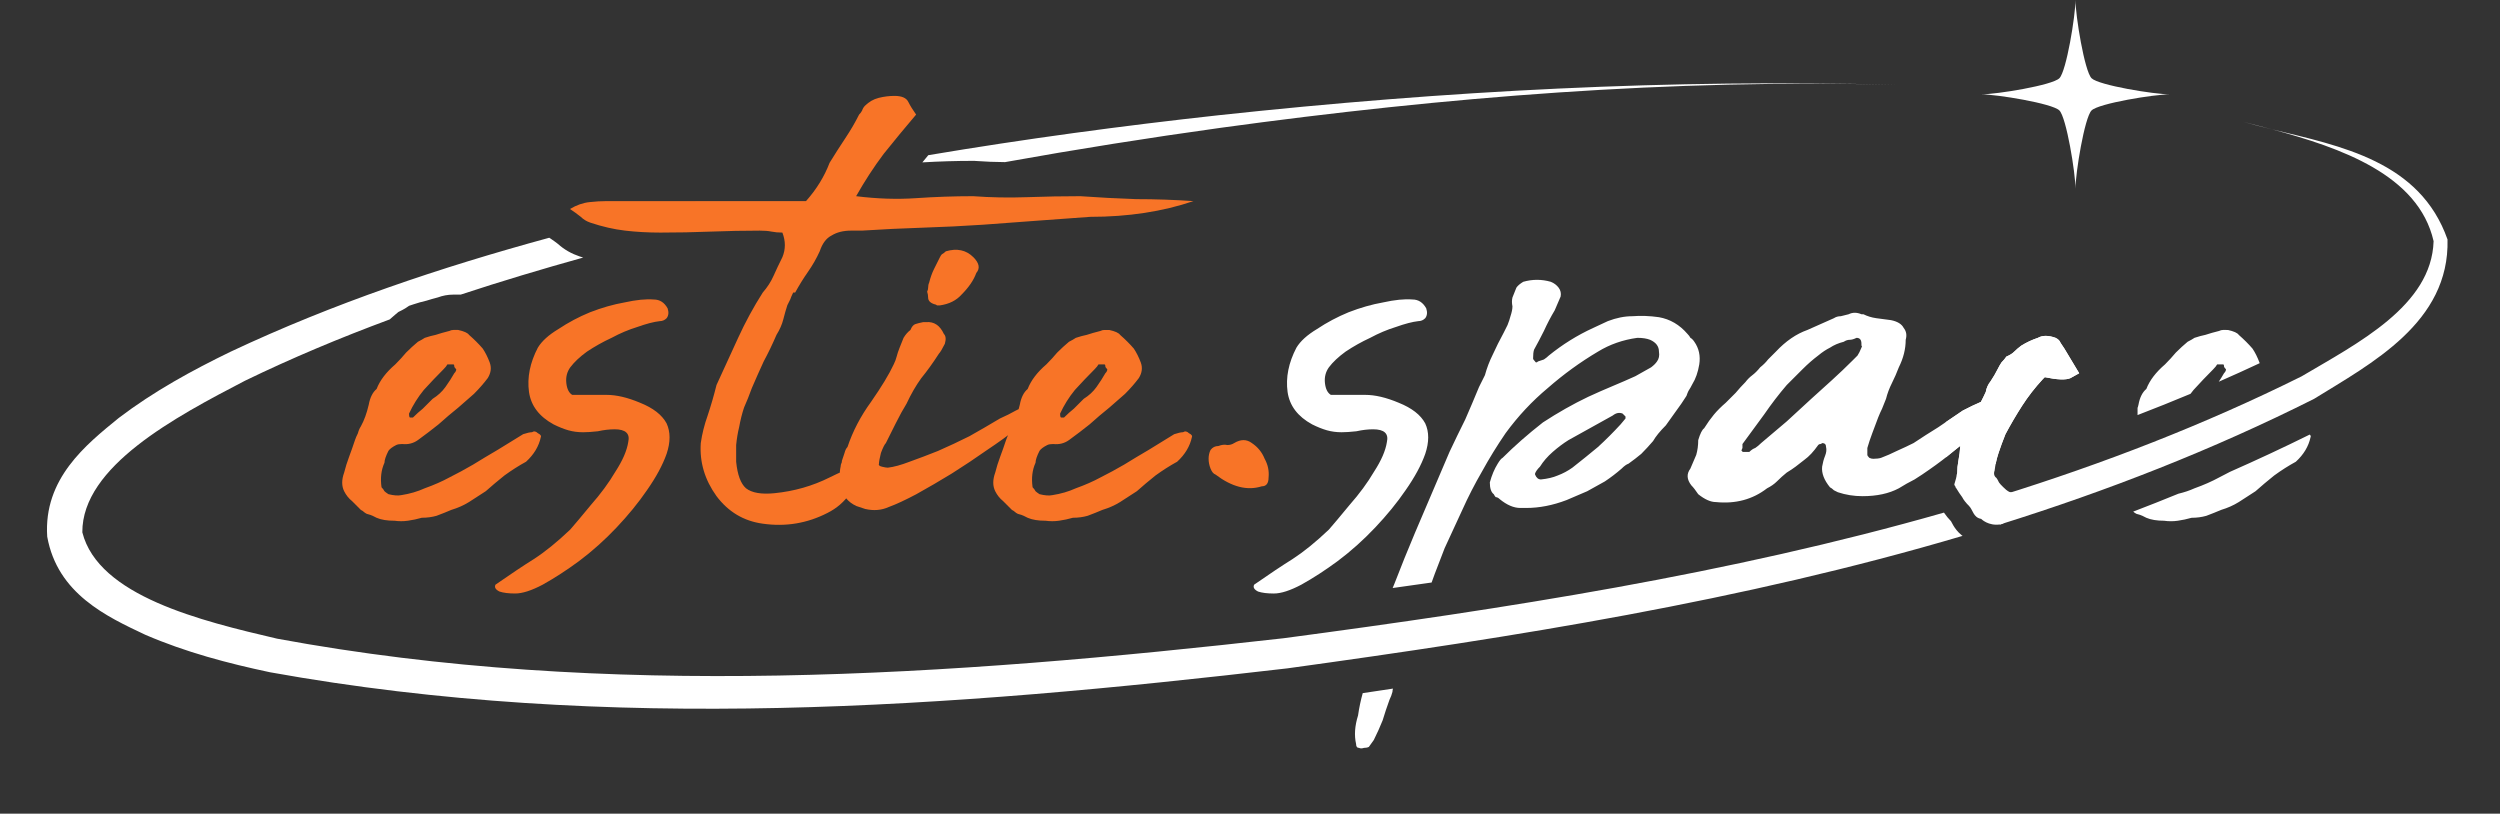
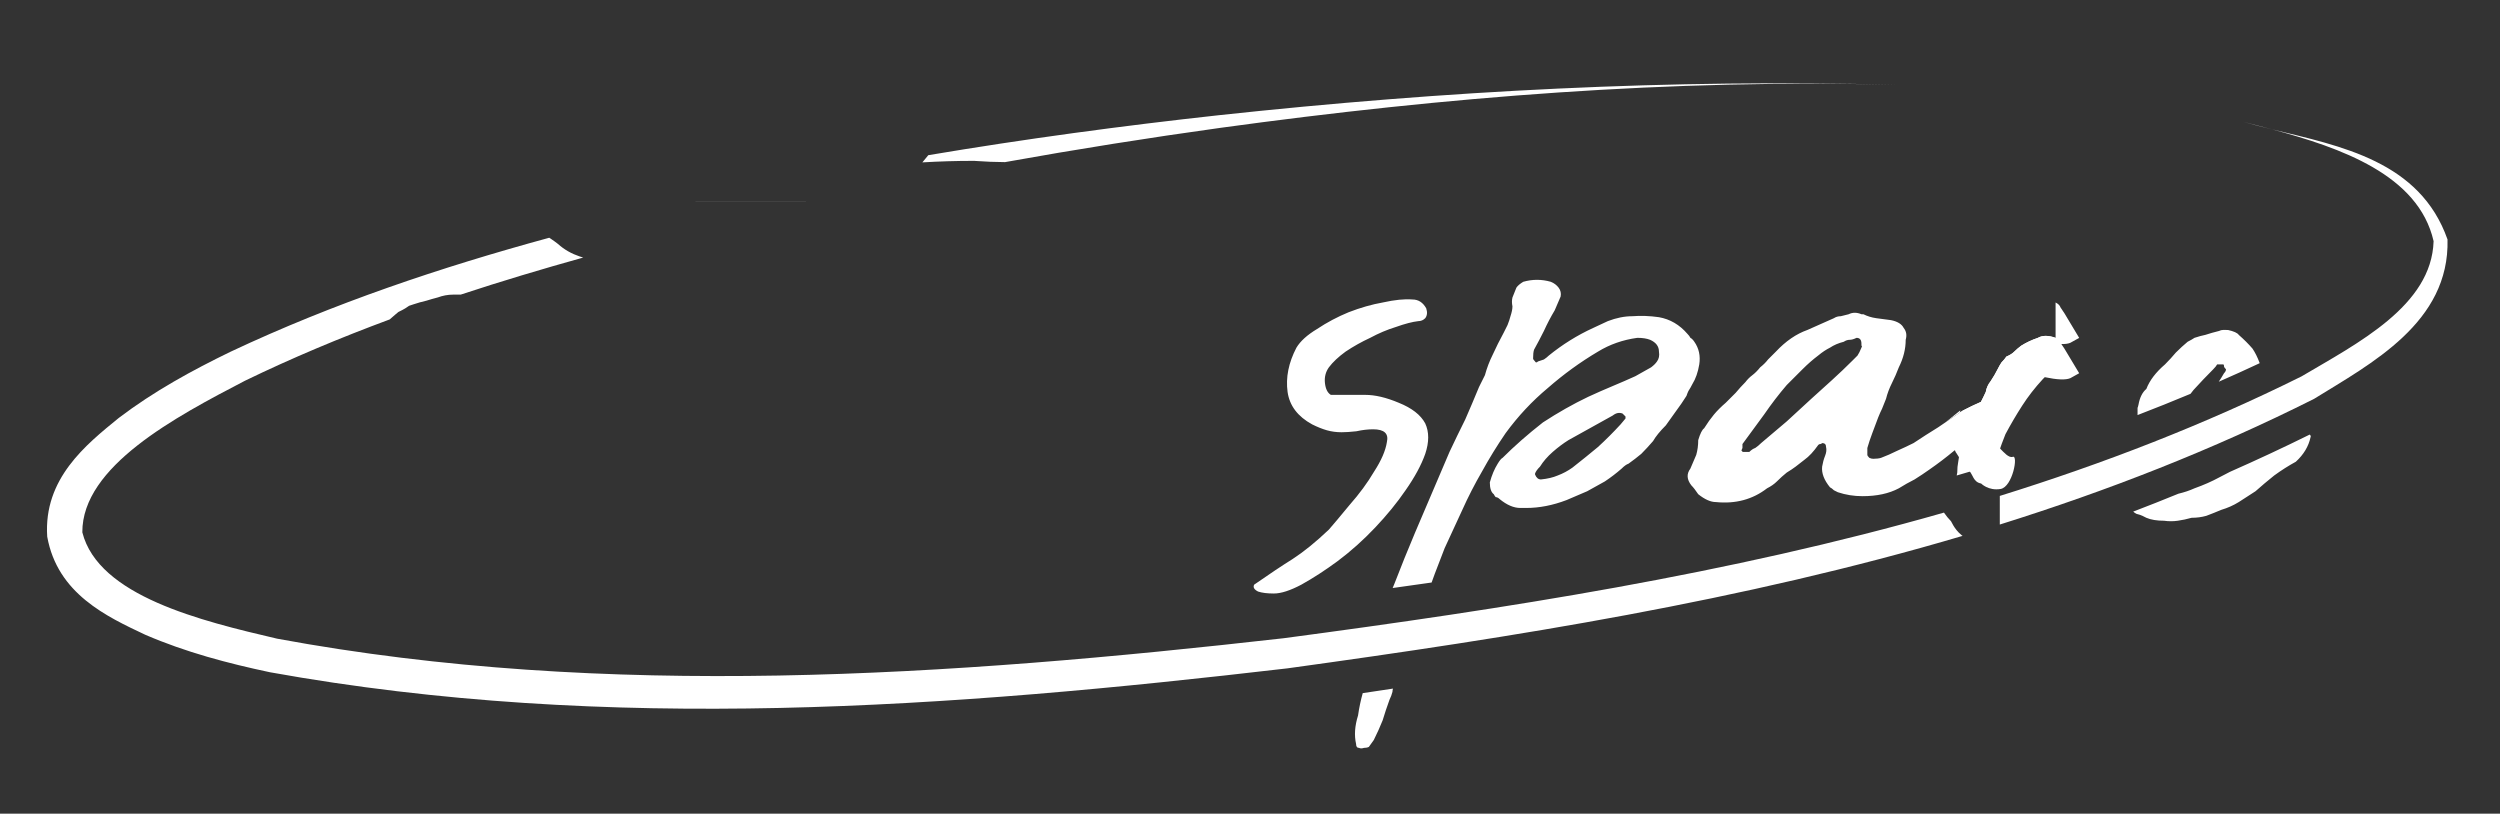
<svg xmlns="http://www.w3.org/2000/svg" fill="none" height="69" viewBox="0 0 212 69" width="212">
  <rect x="0" y="0" width="212" height="69" fill="#333333" stroke="none" />
  <path d="m118.123 58.394c-.028.098-.042.19-.042.274-.056.222-.139.445-.25.667-.222.611-.416 1.195-.583 1.751-.222.556-.473 1.112-.751 1.668l-.417.583c-.111.056-.25.084-.417.084-.167.056-.306.056-.417 0-.166-0-.25-.112-.25-.334-.167-.723-.111-1.529.167-2.418.093-.65.226-1.28.397-1.891.854-.127 1.709-.256 2.563-.385zm-.848-32.747c1.001-.222 1.835-.306 2.502-.25.501 0 .889.251 1.167.751.111.334.084.612-.083.834-.166.167-.361.25-.584.25-.5.056-1.139.222-1.918.5-.722.222-1.445.528-2.168.917-.722.334-1.417.723-2.084 1.168-.611.445-1.084.889-1.418 1.334-.277.389-.389.834-.334 1.334.056.5.224.834.501 1.001h2.918c.834 0 1.779.222 2.835.667 1.112.445 1.863 1.028 2.252 1.751.334.723.334 1.584 0 2.585-.333.945-.889 1.973-1.668 3.085-.722 1.056-1.584 2.113-2.585 3.169-1 1.056-2.057 2.001-3.169 2.835-1.056.778-2.084 1.445-3.084 2.001-.946.5-1.724.751-2.335.751-.556 0-1.001-.056-1.334-.167-.334-.167-.445-.362-.333-.584 1.278-.889 2.362-1.612 3.252-2.168.944-.611 1.973-1.445 3.084-2.501.39-.445.973-1.14 1.751-2.085.834-.945 1.529-1.89 2.085-2.835.612-.945.973-1.779 1.084-2.502.167-.723-.223-1.084-1.168-1.084-.444 0-.916.056-1.417.167-.5.056-.917.083-1.251.083-.444 0-.861-.055-1.251-.166-.389-.111-.806-.279-1.251-.501-1.222-.667-1.917-1.584-2.083-2.751-.167-1.223.082-2.474.75-3.753.333-.556.917-1.084 1.75-1.584.834-.556 1.724-1.029 2.669-1.418 1.001-.389 1.974-.667 2.918-.834zm11.897-1.751c.778-.222 1.557-.222 2.335 0 .278.111.5.279.667.501.166.222.222.472.167.75l-.501 1.167c-.334.556-.639 1.14-.917 1.752-.278.556-.556 1.084-.834 1.584-.056.167-.083.417-.083.75 0 .056.056.14.167.251.055.111.139.111.25 0 .167-.056.333-.112.5-.167.167-.111.306-.223.417-.334 1.167-.945 2.418-1.724 3.752-2.335l1.251-.583c.722-.278 1.418-.417 2.085-.417.722-.056 1.473-.028 2.251.083.945.167 1.752.64 2.419 1.418.111.111.194.222.25.333.111.056.222.167.333.334.389.556.528 1.195.417 1.918-.111.667-.306 1.222-.583 1.667-.111.222-.223.417-.334.584-.056.111-.112.25-.167.417-.278.445-.584.889-.917 1.334-.278.389-.556.779-.834 1.168-.501.5-.862.945-1.084 1.334-.334.389-.668.75-1.001 1.084-.334.278-.695.556-1.084.834-.167.056-.361.195-.583.417-.445.389-.918.75-1.418 1.084-.5.278-1.001.556-1.501.834l-1.751.75c-1.168.445-2.307.667-3.419.667h-.5c-.556 0-1.14-.25-1.751-.75-.111-.111-.223-.167-.334-.167-.056-.056-.111-.139-.167-.25-.222-.167-.333-.501-.333-1.001.167-.611.389-1.139.667-1.584.167-.278.306-.444.417-.5 1.001-1.001 2.14-2.001 3.419-3.002 1.278-.834 2.556-1.558 3.835-2.169.722-.334 1.418-.639 2.085-.917.667-.278 1.306-.556 1.918-.834l1.334-.75c.222-.167.39-.333.501-.5.166-.222.221-.501.166-.834 0-.445-.25-.779-.75-1.001-.278-.111-.64-.167-1.084-.167-1.223.167-2.336.556-3.336 1.168-1.501.889-2.918 1.918-4.252 3.085-1.334 1.112-2.53 2.391-3.586 3.836-.723 1.056-1.39 2.14-2.001 3.252-.612 1.056-1.168 2.14-1.668 3.252l-1.501 3.252-.834 2.168c-.089.237-.178.483-.267.736-1.101.159-2.203.314-3.304.467.051-.123.1-.246.152-.369.556-1.445 1.14-2.891 1.751-4.336l2.919-6.838c.445-.945.889-1.863 1.334-2.752.389-.889.779-1.806 1.168-2.751l.5-1.001c.167-.612.389-1.195.667-1.751.278-.612.583-1.224.917-1.835.111-.222.223-.445.334-.667.111-.278.194-.528.25-.75.111-.333.167-.612.167-.834-.056-.278-.056-.529 0-.751.111-.278.222-.555.333-.833.111-.167.306-.334.584-.501zm66.691 12.956c.085.073.109.145.073.219-.167.778-.583 1.474-1.25 2.085-.612.334-1.224.722-1.835 1.167-.556.445-1.084.89-1.584 1.335-.445.278-.918.584-1.418.917-.445.278-.945.5-1.501.667-.389.167-.807.333-1.251.5-.389.111-.806.167-1.25.167-.389.111-.779.194-1.168.25s-.778.056-1.167 0c-.612 0-1.112-.083-1.501-.25-.111-.056-.223-.111-.334-.167-.111-.056-.278-.111-.5-.166-.111-.056-.195-.112-.25-.167-.009-.009-.021-.015-.031-.024 1.282-.491 2.561-.997 3.836-1.519.482-.113.937-.264 1.365-.458.778-.278 1.472-.585 2.084-.918.307-.153.614-.313.921-.478 2.266-.999 4.52-2.05 6.761-3.159zm-39.096-10.204c.333-.167.694-.167 1.084 0h.167c.333.167.694.278 1.084.334.444.056.861.111 1.251.166.555.111.917.334 1.084.667.222.278.278.612.167 1.001 0 .778-.195 1.557-.584 2.335-.167.445-.362.889-.584 1.334-.223.445-.389.889-.5 1.334-.112.278-.223.556-.334.834-.112.222-.222.473-.333.751-.167.445-.335.889-.501 1.334-.167.445-.306.862-.417 1.251v.583c0 .056.055.14.167.251.111.056.222.083.334.083.277-0.0.5-.028.667-.083.444-.167.889-.362 1.334-.584.5-.222.973-.445 1.418-.667.667-.445 1.361-.89 2.084-1.335.722-.5 1.417-.972 2.084-1.417.515-.272 1.029-.518 1.543-.741.143-.275.281-.555.412-.843.055-.334.194-.64.417-.918.222-.334.417-.667.584-1 .111-.222.221-.417.333-.584.166-.167.305-.333.417-.5.277-.111.5-.25.667-.417.166-.167.361-.334.584-.501.444-.278.917-.5 1.417-.667.39-.222.89-.222 1.501 0 .223.111.362.25.417.417.112.167.222.334.333.501l1.251 2.084c-.111.056-.361.195-.75.417-.389.167-1.112.139-2.169-.083-.004.005-.06.061-.166.167-.667.723-1.25 1.473-1.75 2.251-.501.778-.974 1.584-1.418 2.418-.223.556-.418 1.085-.584 1.585-.104.309-.183.619-.244.929-1.098.337-2.199.667-3.305.987.017-.083.033-.166.047-.249 0-.333.027-.639.083-.917.094-.506.151-.958.174-1.355-.185.144-.366.29-.544.439-.667.556-1.362 1.084-2.084 1.584-.39.278-.807.556-1.251.834-.445.222-.89.473-1.334.751-.834.445-1.863.667-3.085.667-.723 0-1.418-.112-2.085-.334-.112-.056-.223-.111-.334-.167-.111-.111-.222-.194-.333-.25-.501-.612-.723-1.195-.667-1.751.055-.333.138-.639.25-.917.111-.278.138-.529.083-.751 0-.222-.111-.333-.333-.333-.042.042-.084.068-.125.078l-.084.01c-.042.01-.084.036-.125.078-.389.556-.778.973-1.167 1.251-.278.222-.529.417-.751.584-.223.167-.473.333-.75.5-.278.222-.556.473-.834.751-.223.222-.501.417-.834.584-1.223.945-2.669 1.334-4.336 1.167-.445 0-.945-.222-1.501-.667-.223-.334-.417-.584-.584-.751-.389-.5-.417-.972-.083-1.417.167-.389.333-.779.5-1.168.111-.389.167-.806.167-1.25.167-.556.333-.89.5-1.001.278-.445.556-.834.834-1.168.278-.333.612-.666 1.001-1l.834-.834c.278-.333.555-.639.833-.917.166-.222.361-.417.584-.584.222-.167.444-.389.667-.667.278-.222.5-.445.667-.667.222-.222.444-.445.667-.667.834-.889 1.724-1.501 2.669-1.835l2.251-1c.166-.111.361-.167.584-.167.222-.056.444-.111.667-.167zm-19.173 8.422c-.278-.111-.556-.055-.834.167l-3.752 2.085c-.445.278-.89.611-1.334 1-.445.389-.806.806-1.084 1.251-.223.222-.362.417-.417.584v.083c.111.278.278.417.5.417.556-.056 1.028-.167 1.417-.334.445-.167.862-.389 1.251-.667.778-.612 1.501-1.195 2.168-1.751.667-.612 1.306-1.251 1.918-1.918l.417-.5v-.167zm19.84-6.421c-.223.111-.418.167-.584.167-.167 0-.334.056-.5.167-.445.111-.834.278-1.167.5-.334.167-.668.389-1.001.667-.445.334-.89.723-1.334 1.168l-1.334 1.334c-.667.778-1.307 1.612-1.918 2.501-.612.834-1.224 1.668-1.835 2.502v.334c-.056.111-.083.194-.083.25.055 0 .083.028.083.083h.584c.166-.167.333-.277.5-.333.167-.111.334-.25.501-.417.722-.612 1.445-1.224 2.168-1.835.722-.667 1.417-1.307 2.084-1.918.611-.556 1.196-1.084 1.752-1.584.611-.556 1.195-1.112 1.751-1.668.166-.167.305-.306.417-.417.111-.167.221-.389.333-.667.055-.111.055-.167 0-.167v-.166c0-.334-.139-.501-.417-.501zm31.498-.667c.5.111.805.25.917.417.444.389.834.779 1.168 1.168.222.333.416.723.583 1.167.008.022.013.044.02.066-1.148.538-2.304 1.062-3.468 1.571.159-.24.308-.48.446-.721.111-.111.167-.222.167-.333-.112-.111-.167-.195-.167-.251 0-.111-.028-.166-.083-.166h-.5c-.056.111-.168.25-.334.417-.556.556-1.112 1.139-1.668 1.751-.088.108-.173.217-.256.328-1.486.622-2.984 1.222-4.492 1.802v-.639c.007-.004.015-.008.022-.012.019-.075.039-.151.057-.229.111-.612.333-1.057.667-1.335.278-.723.806-1.417 1.584-2.084.333-.334.639-.667.917-1.001.333-.334.667-.639 1.001-.917.222-.111.417-.223.584-.334.333-.111.639-.194.917-.25.333-.111.722-.222 1.167-.333.111-.056.222-.084.334-.084z" fill="#FFF" />
  <path d="m46.67 20.221c.24.16.452.314.638.46.549.497 1.178.84 1.829 1.058.105.035.212.068.317.102-3.49.974-6.957 2.01-10.387 3.142h-.627c-.473 0-.912.09-1.304.236-.344.09-.672.182-.979.28-.361.081-.725.185-1.085.305l-.381.127-.335.223c-.042.028-.125.079-.261.146l-.311.155-.268.224c-.158.132-.314.269-.47.408-4.175 1.548-8.278 3.263-12.279 5.203-5.883 3.06-13.813 7.264-13.786 12.85 1.361 5.405 10.065 7.512 16.519 9.02 27.967 5.176 56.991 3.174 85.354-.038 18.763-2.497 37.786-5.441 55.993-10.653.181.27.39.515.601.735.011.021.025.047.05.094.034.065.086.165.15.271.129.214.347.533.701.818.025.02.052.037.077.056-18.659 5.528-38.041 8.585-57.256 11.234-28.556 3.331-57.543 5.513-86.274.331-3.565-.756-7.14-1.696-10.574-3.178-3.257-1.537-7.45-3.47-8.318-8.323-.322-4.917 3.277-7.791 6.066-10.063 2.973-2.26 6.214-4.031 9.489-5.62 8.753-4.118 17.816-7.152 27.018-9.663zm146.006-9.251c5.841 1.425 12.537 2.698 14.873 9.335.185 7.048-6.484 10.526-11.319 13.52-8.626 4.336-17.544 7.807-26.647 10.656v-2.427c8.786-2.735 17.358-6.044 25.59-10.138 4.754-2.813 11.03-5.983 11.196-11.465-1.284-5.634-7.884-7.919-13.693-9.481zm-124.33 6.089h-9.371c.002-0.0.003-.001.005-.001h9.366c.049-.055.095-.111.143-.166-.047.055-.094.112-.143.167zm35.028-7.291c19.128-2.064 38.353-3.095 57.555-2.568-19.208-.527-38.411 1.028-57.422 3.639-6.112.849-12.21 1.816-18.282 2.909-.838-.007-1.665-.037-2.481-.098l-.11-.009h-.111c-1.436 0-2.871.044-4.307.129.166-.203.335-.407.503-.61 8.186-1.377 16.416-2.489 24.655-3.392zm89.302 1.202c-.837-.204-1.657-.412-2.444-.639.786.203 1.607.414 2.444.639z" fill="#FFF" />
-   <path d="m33.437 44.159c-.612 0-1.112-.083-1.501-.25-.111-.056-.222-.111-.334-.167s-.278-.111-.5-.167c-.111-.056-.195-.111-.25-.167s-.139-.111-.25-.167c-.278-.278-.528-.528-.75-.75-.278-.222-.5-.5-.667-.834-.222-.445-.222-.973 0-1.584.111-.445.25-.889.417-1.334.167-.445.334-.917.5-1.418.056-.167.139-.361.25-.584.056-.222.139-.417.25-.584.278-.5.5-1.112.667-1.834.111-.612.334-1.056.667-1.334.278-.723.806-1.418 1.584-2.085.334-.334.639-.667.917-1.001.334-.334.667-.639 1.001-.917.222-.111.417-.222.584-.334.334-.111.639-.195.917-.25.334-.111.723-.222 1.167-.334.111-.056.222-.083.334-.083h.417c.5.111.806.25.917.417.445.389.834.778 1.167 1.167.222.334.417.723.584 1.167.167.445.111.889-.167 1.334-.334.445-.723.889-1.167 1.334-.445.389-.889.778-1.334 1.167-.556.445-1.112.917-1.668 1.418-.556.445-1.14.889-1.751 1.334-.389.278-.834.389-1.334.334-.222 0-.389.028-.5.083-.334.167-.556.334-.667.5-.222.445-.334.778-.334 1.001-.278.612-.361 1.306-.25 2.085.111.111.195.222.25.334.056.056.167.139.334.25.445.111.806.139 1.084.083.723-.111 1.39-.306 2.001-.584.778-.278 1.473-.584 2.085-.917.667-.334 1.334-.695 2.001-1.084.723-.445 1.417-.862 2.085-1.251.723-.445 1.445-.889 2.168-1.334.334-.111.584-.167.75-.167.167-.111.334-.083.5.083.222.111.306.222.25.334-.167.778-.584 1.473-1.251 2.085-.612.334-1.223.723-1.835 1.167-.556.445-1.084.889-1.584 1.334-.445.278-.917.584-1.418.917-.445.278-.945.5-1.501.667-.389.167-.806.334-1.251.5-.389.111-.806.167-1.251.167-.389.111-.778.195-1.167.25-.389.056-.778.056-1.167 0zm5.253-12.841c-.111-.111-.167-.195-.167-.25 0-.111-.028-.167-.083-.167h-.5c-.056.111-.167.25-.334.417-.556.556-1.112 1.14-1.668 1.751-.5.612-.917 1.279-1.251 2.001 0 .222.028.334.083.334h.25c.278-.278.556-.528.834-.75.278-.278.556-.556.834-.834.445-.278.806-.612 1.084-1.001.278-.389.528-.778.75-1.167.111-.111.167-.222.167-.334zm13.425 5.087c-.445 0-.917.056-1.418.167-.5.056-.917.083-1.251.083-.445 0-.862-.056-1.251-.167-.389-.111-.806-.278-1.251-.5-1.223-.667-1.918-1.584-2.085-2.752-.167-1.223.083-2.474.75-3.752.334-.556.917-1.084 1.751-1.584.834-.556 1.723-1.028 2.668-1.417 1.001-.389 1.974-.667 2.918-.834 1.001-.222 1.835-.306 2.502-.25.5 0 .889.25 1.167.75.111.334.083.612-.083.834-.167.167-.361.25-.584.25-.5.056-1.14.222-1.918.5-.723.222-1.445.528-2.168.917-.723.334-1.417.723-2.085 1.167-.612.445-1.084.889-1.418 1.334-.278.389-.389.834-.334 1.334.056.5.222.834.5 1.001h2.918c.834 0 1.779.222 2.835.667 1.112.445 1.862 1.028 2.251 1.751.334.723.334 1.584 0 2.585-.334.945-.889 1.973-1.668 3.085-.723 1.056-1.584 2.112-2.585 3.169-1.001 1.056-2.057 2.001-3.169 2.835-1.056.778-2.085 1.445-3.085 2.001-.945.5-1.723.75-2.335.75-.556 0-1.001-.056-1.334-.167-.334-.167-.445-.361-.334-.584 1.279-.889 2.363-1.612 3.252-2.168.945-.611 1.974-1.445 3.085-2.502.389-.445.973-1.14 1.751-2.085.834-.945 1.529-1.89 2.085-2.835.612-.945.973-1.779 1.084-2.502.167-.723-.222-1.084-1.167-1.084zm14.648-10.507c-.111.334-.222.723-.334 1.167-.111.445-.306.889-.584 1.334-.334.778-.695 1.529-1.084 2.251-.334.723-.667 1.473-1.001 2.251-.222.612-.445 1.167-.667 1.668-.167.5-.306 1.056-.417 1.668-.111.445-.195.945-.25 1.501v1.417c.111 1.112.389 1.862.834 2.252.5.389 1.306.528 2.418.417 1.668-.167 3.224-.612 4.67-1.334.445-.222.862-.417 1.251-.584.389-.222.806-.389 1.251-.5.111 0 .222.028.334.083.167.056.361.083.584.083-.612.778-1.167 1.529-1.668 2.251s-1.14 1.279-1.918 1.668c-1.723.889-3.558 1.195-5.503.917-1.612-.222-2.918-1.001-3.919-2.335-1.001-1.39-1.445-2.891-1.334-4.503.111-.778.306-1.556.584-2.335.278-.834.528-1.696.75-2.585.612-1.334 1.223-2.668 1.835-4.003s1.306-2.613 2.085-3.836c.389-.445.695-.917.917-1.418s.472-1.028.75-1.584c.278-.667.278-1.362 0-2.085-.334 0-.639-.028-.917-.083-.278-.056-.612-.083-1.001-.083-1.334 0-2.724.028-4.169.083-1.39.056-2.807.083-4.253.083-1.056 0-2.057-.056-3.002-.167-.945-.111-1.918-.334-2.918-.667-.334-.111-.612-.278-.834-.5-.278-.222-.584-.445-.917-.667.556-.334 1.112-.528 1.668-.584.5-.056.973-.083 1.418-.083h14.926 2.001c.889-1.001 1.557-2.085 2.001-3.252.445-.723.889-1.418 1.334-2.085.445-.667.834-1.334 1.167-2.001.111-.111.195-.222.25-.334.056-.167.139-.306.25-.417.334-.334.723-.556 1.167-.667s.889-.167 1.334-.167c.612 0 1.001.167 1.167.5.167.334.389.695.667 1.084-.945 1.112-1.862 2.224-2.752 3.335-.834 1.112-1.612 2.307-2.335 3.586 1.779.222 3.474.278 5.087.167 1.612-.111 3.224-.167 4.836-.167 1.501.111 3.03.139 4.586.083 1.556-.056 3.057-.083 4.503-.083 1.556.111 3.141.195 4.753.25 1.612 0 3.224.056 4.837.167-2.613.889-5.532 1.334-8.756 1.334-1.557.111-3.085.222-4.586.334-1.445.111-2.946.222-4.503.334-1.668.111-3.363.195-5.087.25-1.723.056-3.447.139-5.17.25h-.917c-.667 0-1.223.139-1.668.417-.445.222-.778.667-1.001 1.334-.278.612-.612 1.195-1.001 1.751-.389.556-.75 1.14-1.084 1.751h-.167c-.111.222-.195.417-.25.584-.056.111-.139.278-.25.5zm4.605 13.258c.111-.334.195-.584.25-.75.056-.222.139-.389.25-.5.445-1.334 1.112-2.613 2.001-3.836.889-1.279 1.529-2.335 1.918-3.169.111-.222.195-.445.25-.667.056-.222.139-.472.25-.75.111-.278.222-.556.334-.834.167-.278.361-.5.584-.667.111-.278.25-.445.417-.5.167-.056.389-.111.667-.167h.25c.667-.056 1.167.278 1.501 1.001.167.167.195.445.083.834-.222.445-.389.723-.5.834-.5.778-1.001 1.473-1.501 2.085-.445.612-.862 1.334-1.251 2.168-.278.445-.584 1.001-.917 1.668-.334.667-.612 1.223-.834 1.668-.111.111-.25.389-.417.834-.111.445-.167.75-.167.917-.056.111.028.195.25.25.222.056.389.083.5.083.5-.056 1.112-.222 1.835-.5.778-.278 1.584-.584 2.418-.917.889-.389 1.779-.806 2.668-1.251.889-.5 1.751-1.001 2.585-1.501.5-.222.945-.445 1.334-.667.389-.222.834-.361 1.334-.417.111.056.167.195.167.417v.25c-.167.278-.389.528-.667.75-.278.167-.556.361-.834.584-.612.5-1.417 1.084-2.418 1.751-.945.667-1.946 1.334-3.002 2.001-1.001.612-2.001 1.195-3.002 1.751-.945.5-1.723.862-2.335 1.084-.612.278-1.278.334-2.001.167l-.75-.25c-.723-.334-1.167-.889-1.334-1.668-.111-.167-.139-.278-.083-.334.056-.056.056-.167 0-.334 0-.445.028-.778.083-1.001 0-.111.028-.222.083-.334s.056-.139 0-.083zm7.255-14.426c.056-.111.083-.222.083-.334 0-.167.028-.306.083-.417.111-.445.25-.834.417-1.167s.334-.667.5-1.001c.056-.111.111-.195.167-.25.111-.056.222-.139.334-.25.945-.278 1.723-.111 2.335.5.5.5.584.945.25 1.334-.222.612-.639 1.223-1.251 1.835-.445.5-1.056.806-1.835.917-.111 0-.195 0-.25 0-.056-.056-.111-.083-.167-.083-.389-.111-.584-.306-.584-.584 0-.167-.028-.334-.083-.5zm10.025 19.429c-.612 0-1.112-.083-1.501-.25-.111-.056-.222-.111-.334-.167s-.278-.111-.5-.167c-.111-.056-.195-.111-.25-.167s-.139-.111-.25-.167c-.278-.278-.528-.528-.75-.75-.278-.222-.5-.5-.667-.834-.222-.445-.222-.973 0-1.584.111-.445.25-.889.417-1.334.167-.445.334-.917.5-1.418.056-.167.139-.361.25-.584.056-.222.139-.417.25-.584.278-.5.5-1.112.667-1.834.111-.612.334-1.056.667-1.334.278-.723.806-1.418 1.584-2.085.334-.334.639-.667.917-1.001.334-.334.667-.639 1.001-.917.222-.111.417-.222.584-.334.334-.111.639-.195.917-.25.334-.111.723-.222 1.167-.334.111-.056.222-.083.334-.083h.417c.5.111.806.25.917.417.445.389.834.778 1.167 1.167.222.334.417.723.584 1.167.167.445.111.889-.167 1.334-.334.445-.723.889-1.167 1.334-.445.389-.889.778-1.334 1.167-.556.445-1.112.917-1.668 1.418-.556.445-1.14.889-1.751 1.334-.389.278-.834.389-1.334.334-.222 0-.389.028-.5.083-.334.167-.556.334-.667.5-.222.445-.334.778-.334 1.001-.278.612-.361 1.306-.25 2.085.111.111.195.222.25.334.056.056.167.139.334.25.445.111.806.139 1.084.083.723-.111 1.39-.306 2.001-.584.778-.278 1.473-.584 2.085-.917.667-.334 1.334-.695 2.001-1.084.723-.445 1.417-.862 2.085-1.251.723-.445 1.445-.889 2.168-1.334.334-.111.583-.167.75-.167.167-.111.334-.083.5.083.223.111.306.222.251.334-.167.778-.584 1.473-1.251 2.085-.612.334-1.223.723-1.835 1.167-.556.445-1.084.889-1.584 1.334-.445.278-.917.584-1.418.917-.445.278-.945.5-1.501.667-.389.167-.806.334-1.251.5-.389.111-.806.167-1.251.167-.389.111-.778.195-1.167.25s-.778.056-1.167 0zm5.253-12.841c-.111-.111-.167-.195-.167-.25 0-.111-.028-.167-.083-.167h-.5c-.056.111-.167.25-.334.417-.556.556-1.112 1.14-1.668 1.751-.5.612-.917 1.279-1.251 2.001 0 .222.028.334.083.334h.25c.278-.278.556-.528.834-.75.278-.278.556-.556.834-.834.445-.278.806-.612 1.084-1.001.278-.389.528-.778.75-1.167.111-.111.167-.222.167-.334zm9.422 6.504c.278-.111.528-.139.751-.083.222 0 .417-.056.584-.167.555-.334 1.056-.334 1.5 0 .501.334.862.778 1.085 1.334.277.5.389 1.028.333 1.584 0 .5-.195.75-.584.75-1.223.389-2.529.056-3.919-1.001-.167-.056-.306-.222-.417-.5-.111-.278-.166-.556-.166-.834 0-.278.055-.528.166-.75.167-.222.389-.334.667-.334z" fill="#f87427" />
  <g fill="#FFF">
-     <path d="m174.314 28.65c-.611-.222-1.111-.222-1.501 0-.5.167-.973.389-1.417.667-.223.167-.417.333-.584.5-.166.167-.389.306-.666.417-.112.167-.251.333-.417.5-.112.167-.223.362-.334.584-.167.334-.362.667-.584 1.001-.223.278-.361.584-.416.917-.131.287-.27.569-.413.844-.514.223-1.029.468-1.543.74-.466.311-.945.636-1.439.975v2.999c.233-.182.463-.366.689-.555.178-.148.359-.294.544-.438-.023.398-.079.85-.173 1.355-.056.278-.084.584-.084.917-.056.333-.139.667-.25 1 0 .056.028.111.084.167 0 .056.027.111.083.167.166.278.333.528.5.75.111.222.306.473.584.751.333.334.356.98 1.023 1.092 0 0 .615.637 1.645.465 1.03-.172 1.53-2.946 1.03-2.724-.334.111-.78-.418-1.03-.668-.21-.22-.154-.284-.348-.547-.167-.111-.264-.342-.152-.62.055-.5.167-1.001.334-1.501.166-.5.36-1.028.583-1.584.444-.834.917-1.641 1.417-2.419.501-.778 1.084-1.528 1.751-2.251l.167-.167c1.057.222 1.779.251 2.168.084.389-.222.639-.361.75-.417l-1.25-2.085c-.111-.167-.222-.333-.334-.5-.055-.167-.194-.306-.417-.417z" />
-     <path clip-rule="evenodd" d="m176 0c0 1.316.767 6.038 1.365 6.635.601.598 5.319 1.365 6.635 1.365-1.316 0-6.034.767-6.635 1.365-.598.598-1.365 5.319-1.365 6.635 0-1.316-.767-6.038-1.365-6.635-.597-.598-5.319-1.365-6.635-1.365 1.316 0 6.038-.767 6.635-1.365.598-.598 1.365-5.319 1.365-6.635z" fill-rule="evenodd" />
+     <path d="m174.314 28.65c-.611-.222-1.111-.222-1.501 0-.5.167-.973.389-1.417.667-.223.167-.417.333-.584.5-.166.167-.389.306-.666.417-.112.167-.251.333-.417.5-.112.167-.223.362-.334.584-.167.334-.362.667-.584 1.001-.223.278-.361.584-.416.917-.131.287-.27.569-.413.844-.514.223-1.029.468-1.543.74-.466.311-.945.636-1.439.975c.233-.182.463-.366.689-.555.178-.148.359-.294.544-.438-.023.398-.079.85-.173 1.355-.056.278-.084.584-.084.917-.056.333-.139.667-.25 1 0 .056.028.111.084.167 0 .056.027.111.083.167.166.278.333.528.5.75.111.222.306.473.584.751.333.334.356.98 1.023 1.092 0 0 .615.637 1.645.465 1.03-.172 1.53-2.946 1.03-2.724-.334.111-.78-.418-1.03-.668-.21-.22-.154-.284-.348-.547-.167-.111-.264-.342-.152-.62.055-.5.167-1.001.334-1.501.166-.5.36-1.028.583-1.584.444-.834.917-1.641 1.417-2.419.501-.778 1.084-1.528 1.751-2.251l.167-.167c1.057.222 1.779.251 2.168.084.389-.222.639-.361.75-.417l-1.25-2.085c-.111-.167-.222-.333-.334-.5-.055-.167-.194-.306-.417-.417z" />
  </g>
</svg>